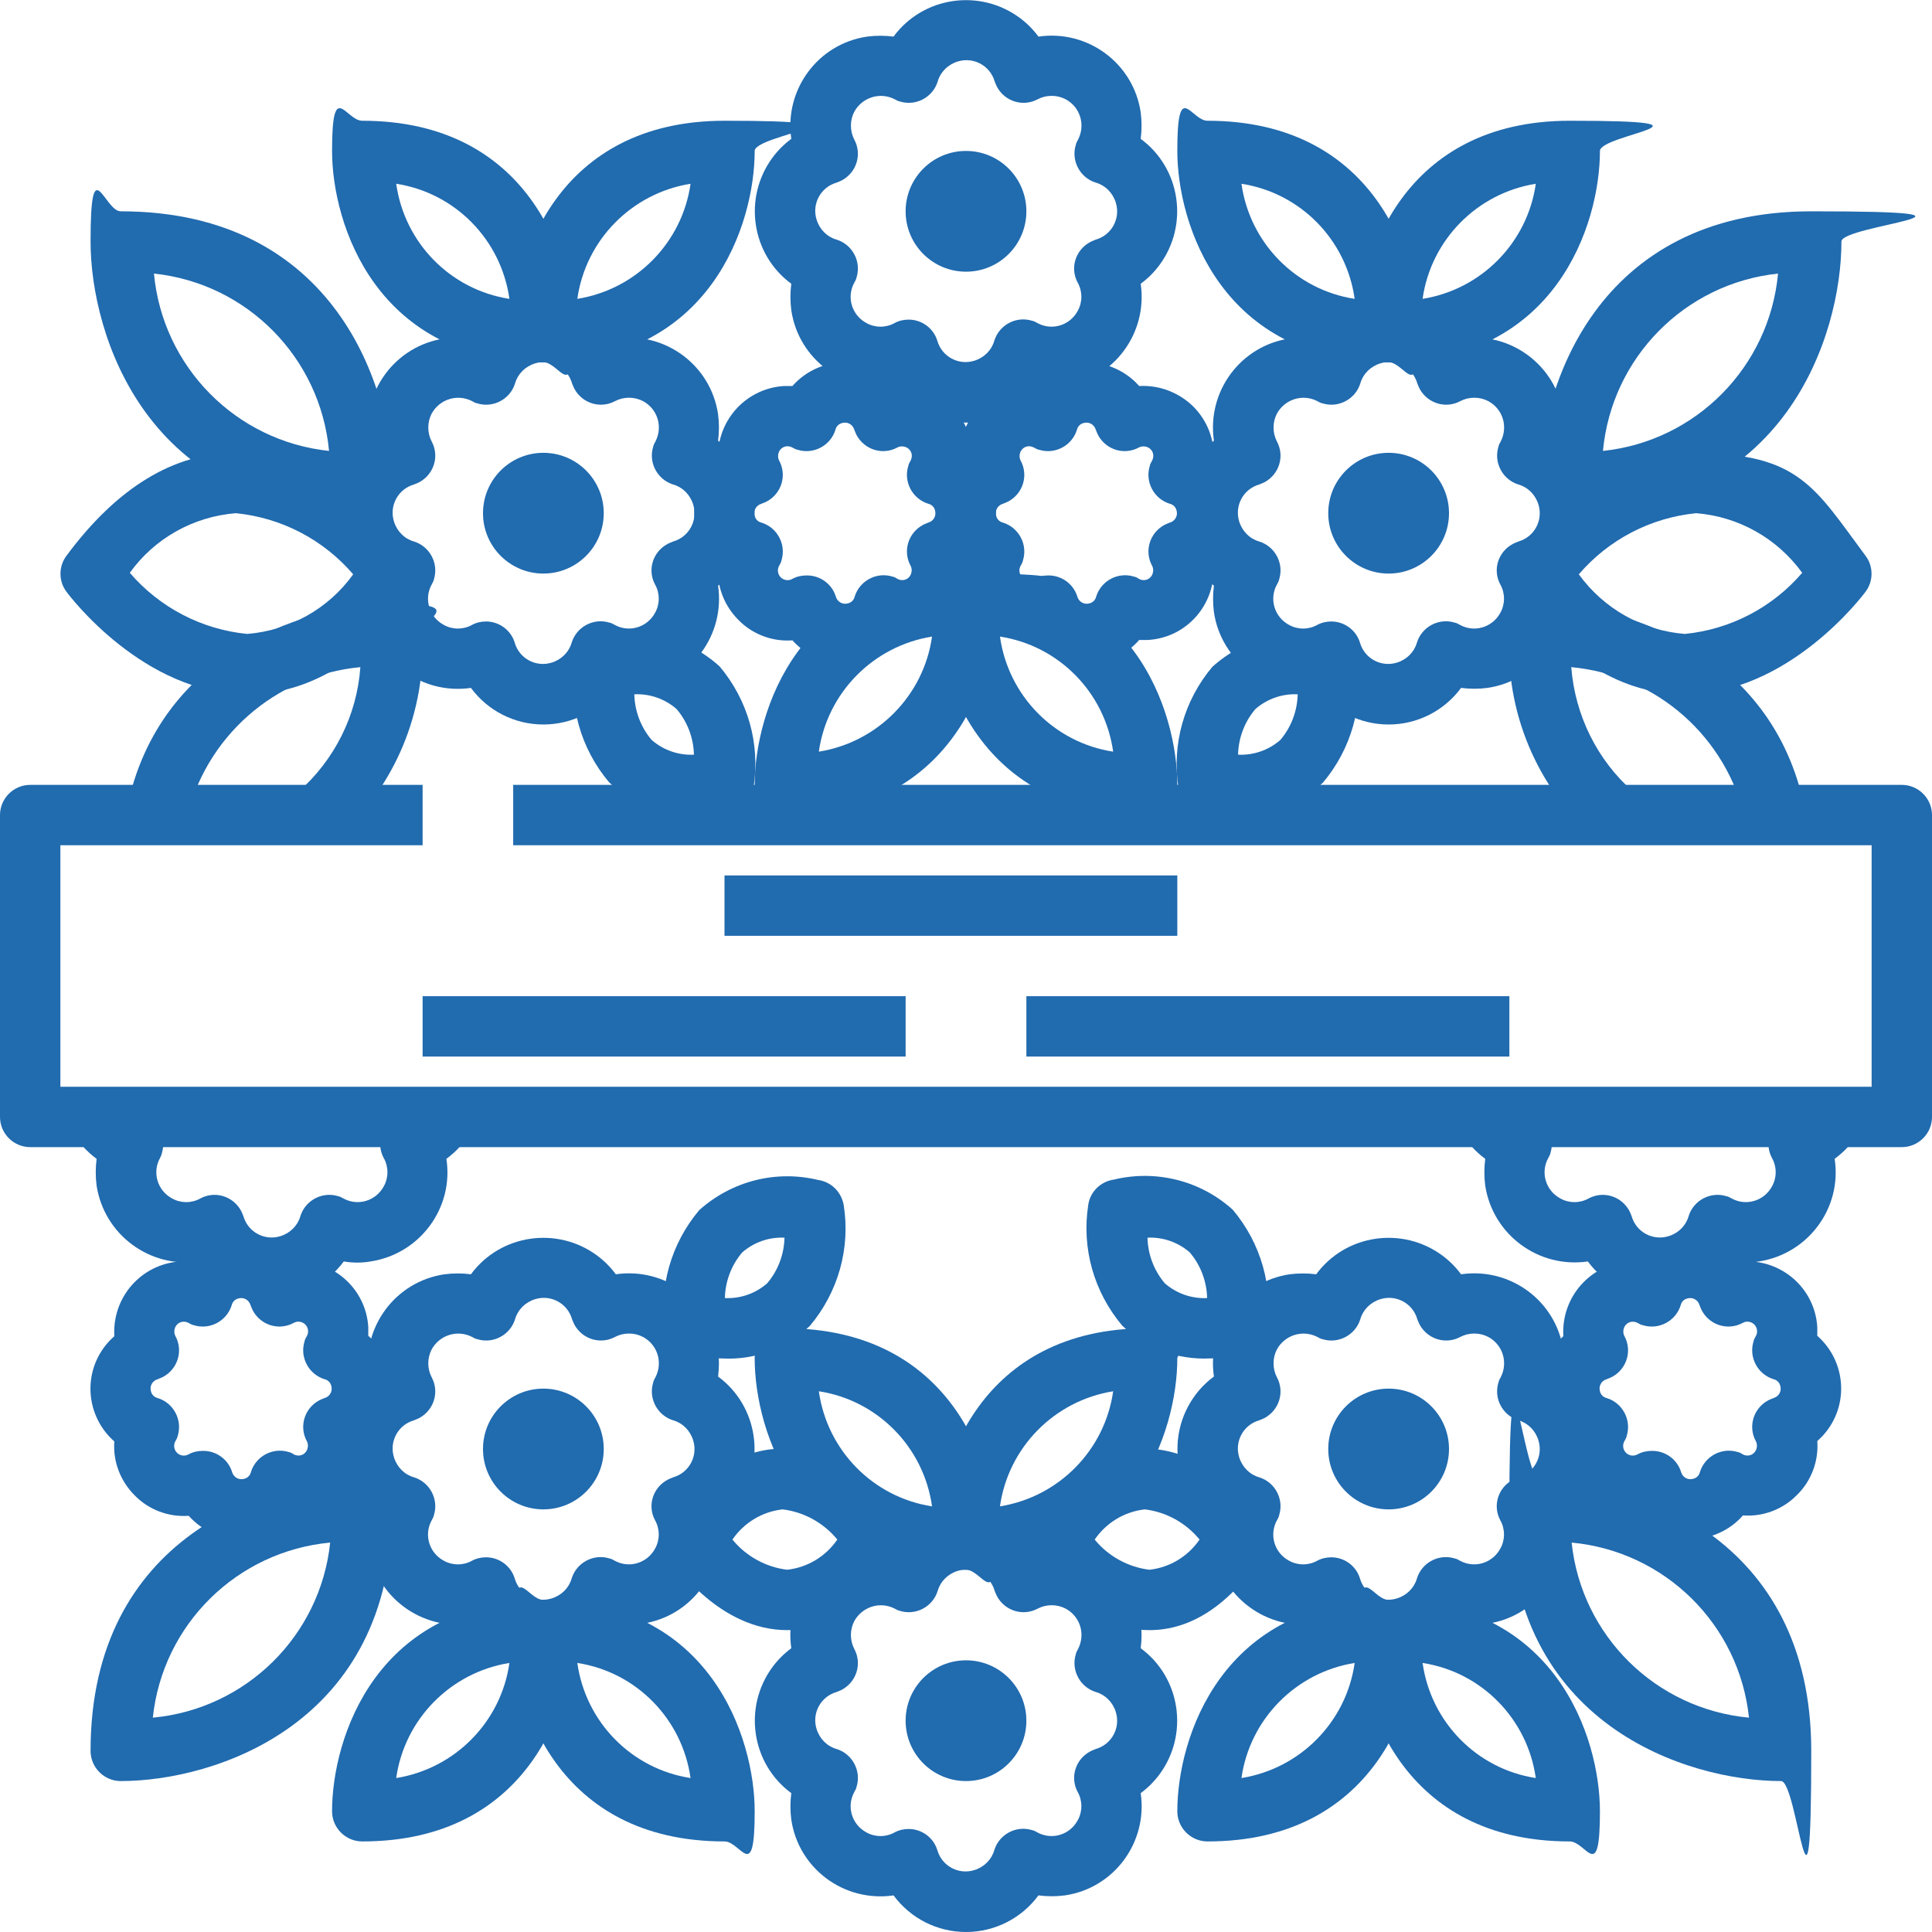
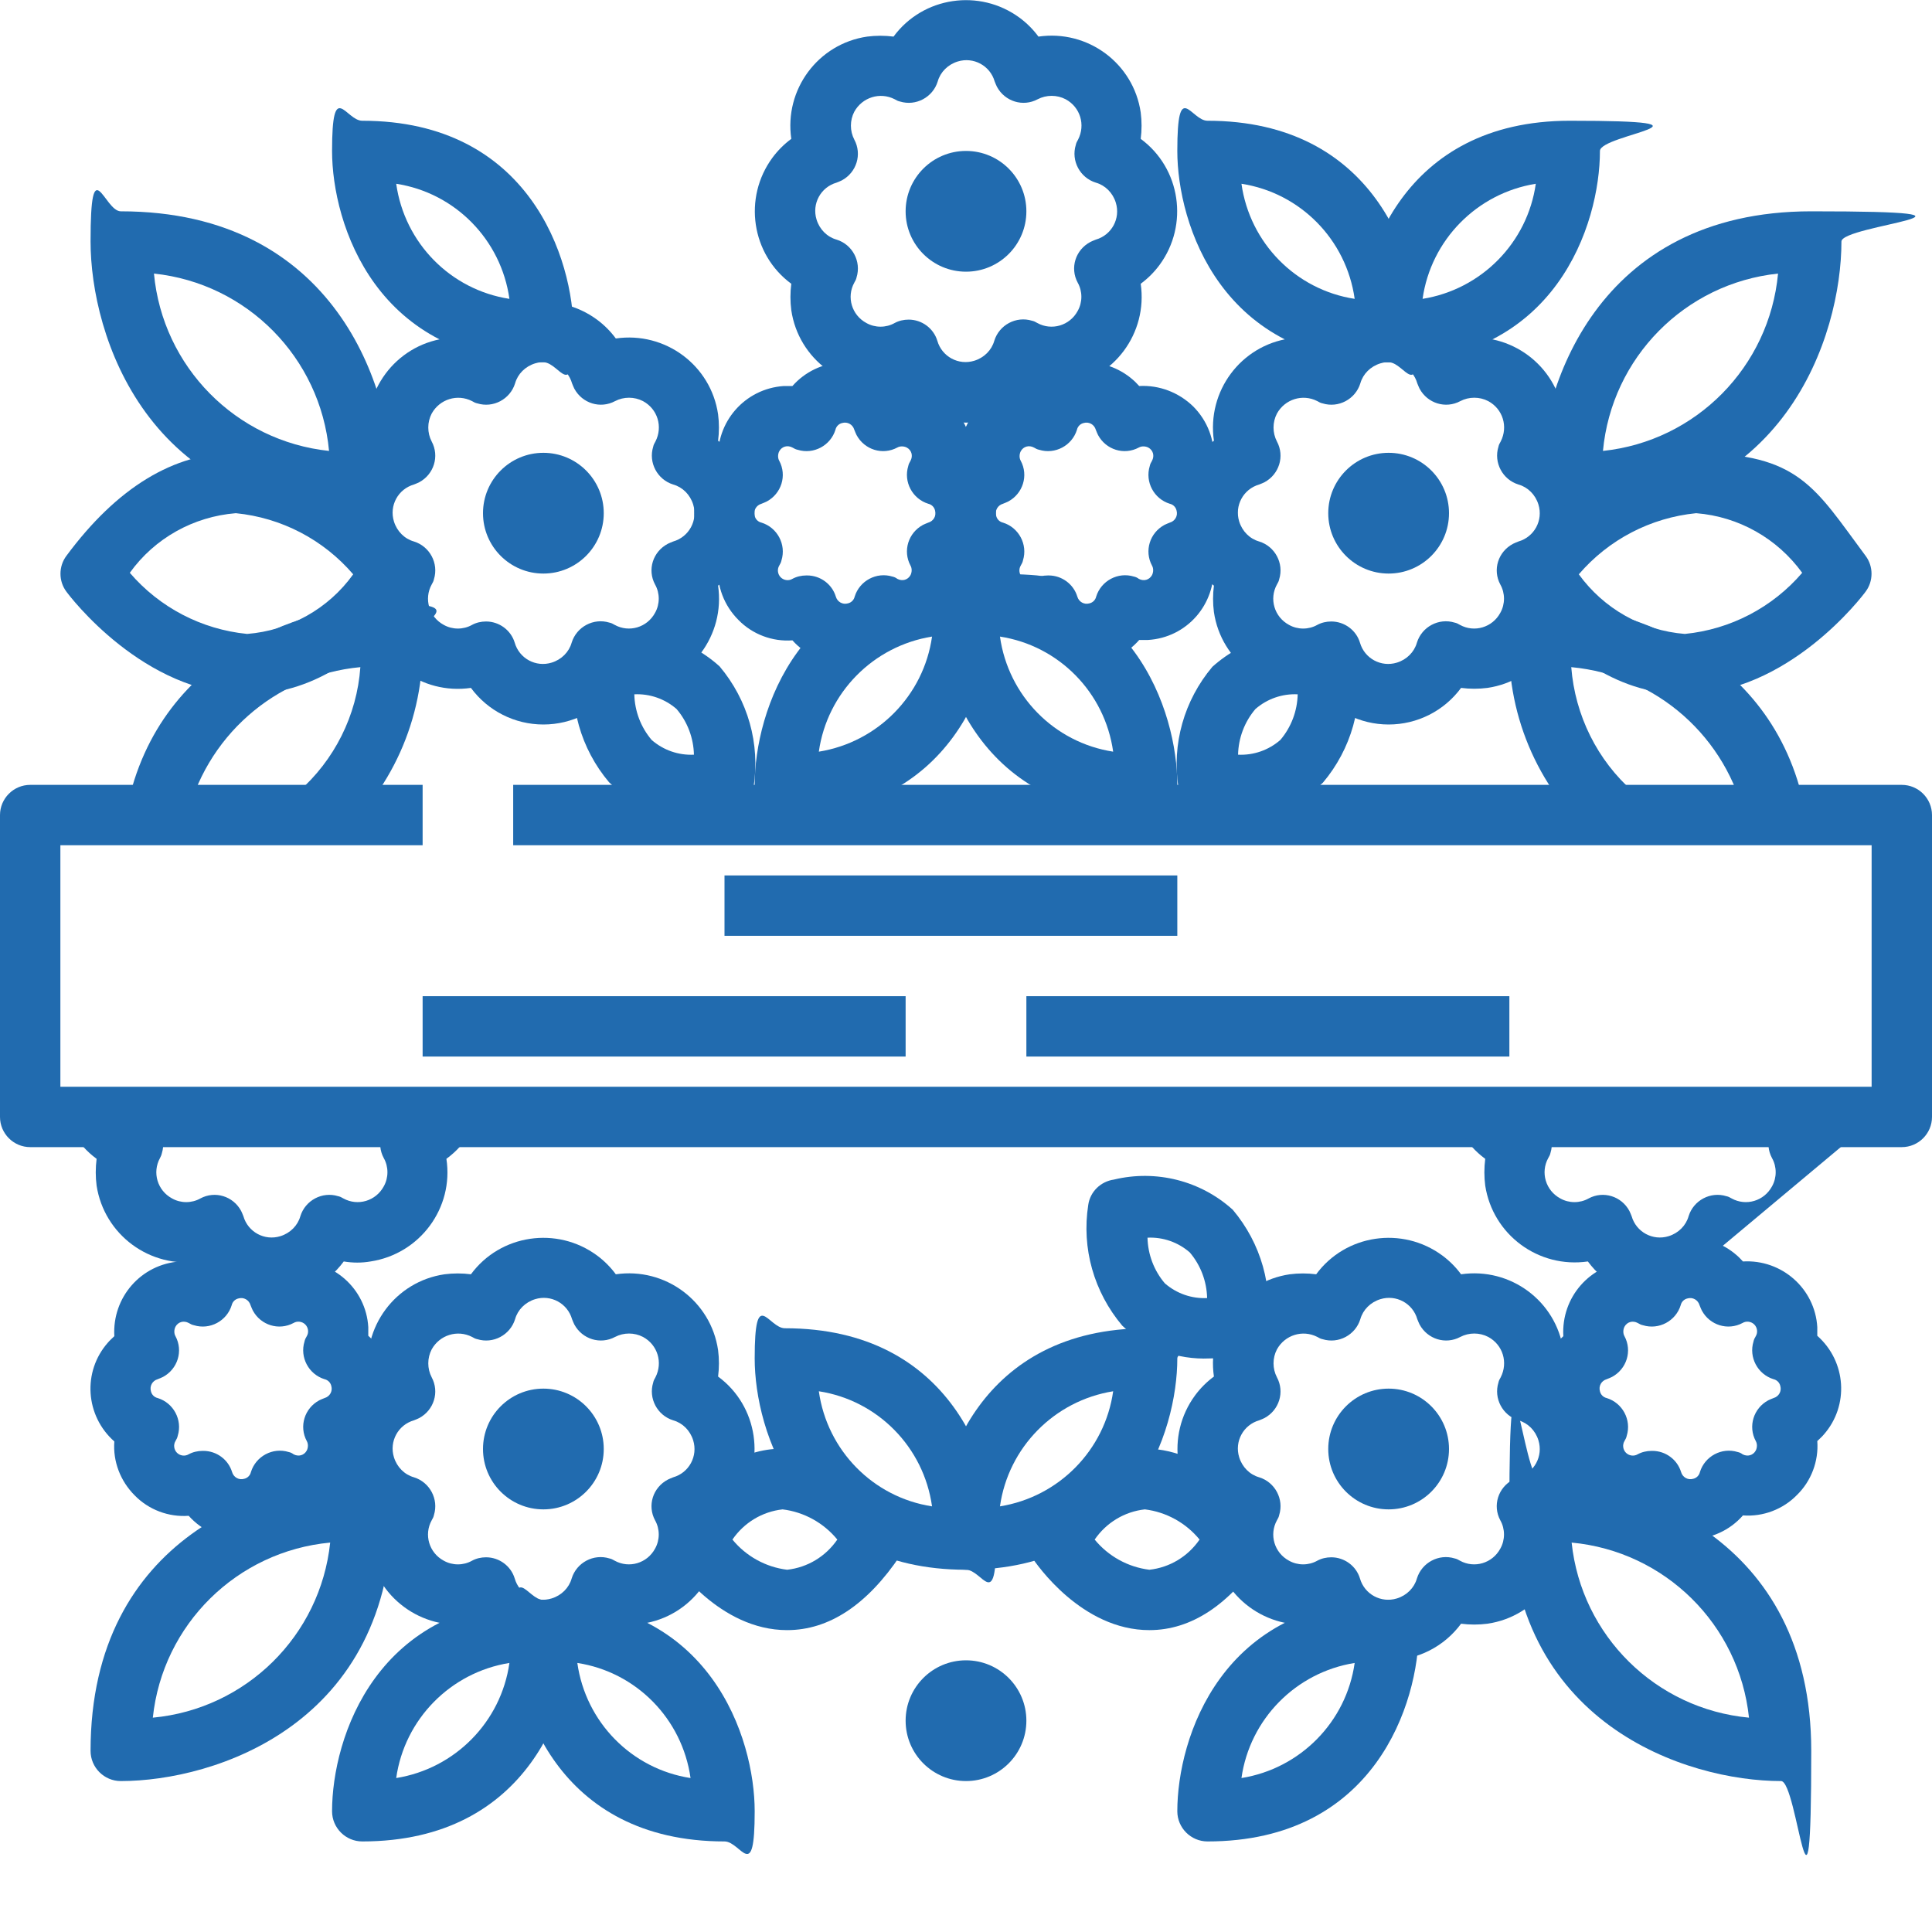
<svg xmlns="http://www.w3.org/2000/svg" id="Camada_1" data-name="Camada 1" version="1.1" viewBox="0 0 512 512">
  <defs>
    <style>
      .cls-1 {
        fill: #216baf;
        stroke-width: 0px;
      }
    </style>
  </defs>
  <g id="_19-Bouquet" data-name=" 19-Bouquet">
    <path class="cls-1" d="M504,304H8c-4.4,0-8-3.6-8-8v-80c0-4.4,3.6-8,8-8h104v16H16v64h480v-64H136v-16h368c4.4,0,8,3.6,8,8v80c0,4.4-3.6,8-8,8Z" />
    <path class="cls-1" d="M144,192c-7.6,0-14.7-3.6-19.2-9.7-13.1,1.9-25.2-7.1-27.1-20.1-.3-2.3-.3-4.7,0-7-10.6-7.8-12.8-22.8-5-33.4,1.4-1.9,3.1-3.6,5-5-1.9-13.1,7.1-25.2,20.1-27.1,2.3-.3,4.7-.3,7,0,7.8-10.6,22.8-12.8,33.4-5,1.9,1.4,3.6,3.1,5,5,13.1-1.9,25.2,7.1,27.1,20.1.3,2.3.3,4.7,0,7,10.6,7.8,12.8,22.8,5,33.4-1.4,1.9-3.1,3.6-5,5,1.9,13.1-7.1,25.2-20.1,27.1-2.3.3-4.7.3-7,0-4.5,6.1-11.6,9.7-19.2,9.7ZM128.8,164.7c3.5,0,6.6,2.3,7.6,5.6,1.2,4.2,5.6,6.6,9.8,5.3,2.6-.8,4.6-2.8,5.3-5.3,1.3-4.2,5.8-6.6,10-5.3.5.1.9.3,1.4.6,3.8,2.1,8.6.7,10.7-3.2,1.3-2.3,1.3-5.2,0-7.5-2.1-3.9-.6-8.7,3.4-10.8.4-.2.9-.4,1.4-.6,4.2-1.2,6.6-5.6,5.3-9.8-.8-2.6-2.8-4.6-5.3-5.3-4.2-1.3-6.6-5.8-5.3-10,.1-.5.3-.9.6-1.4,2-3.9.6-8.6-3.3-10.7-2.3-1.2-5.1-1.2-7.4,0-3.9,2.1-8.7.6-10.8-3.3-.2-.4-.4-.9-.6-1.4-1.2-4.2-5.6-6.6-9.8-5.3-2.6.8-4.6,2.8-5.3,5.3-1.3,4.2-5.8,6.6-10,5.3-.5-.1-.9-.3-1.4-.6-3.9-2-8.6-.5-10.7,3.3-1.2,2.3-1.2,5.1,0,7.4,2.1,3.9.6,8.7-3.3,10.8-.4.2-.9.4-1.4.6-4.2,1.2-6.6,5.6-5.3,9.8.8,2.6,2.8,4.6,5.3,5.3,4.2,1.3,6.6,5.8,5.3,10-.1.5-.3.9-.6,1.4-2.1,3.8-.7,8.6,3.2,10.7,2.3,1.3,5.2,1.3,7.5,0,1.1-.6,2.4-.9,3.7-.9Z" />
    <circle class="cls-1" cx="144" cy="136" r="16" />
    <path class="cls-1" d="M368,192c-7.6,0-14.7-3.6-19.2-9.7-13.1,1.9-25.2-7.1-27.1-20.1-.3-2.3-.3-4.7,0-7-10.6-7.8-12.8-22.8-5-33.4,1.4-1.9,3.1-3.6,5-5-1.9-13.1,7.1-25.2,20.1-27.1,2.3-.3,4.7-.3,7,0,7.8-10.6,22.8-12.8,33.4-5,1.9,1.4,3.6,3.1,5,5,13.1-1.9,25.2,7.1,27.1,20.1.3,2.3.3,4.7,0,7,10.6,7.8,12.8,22.8,5,33.4-1.4,1.9-3.1,3.6-5,5,1.9,13.1-7.1,25.2-20.1,27.1-2.3.3-4.7.3-7,0-4.5,6.1-11.6,9.7-19.2,9.7ZM352.8,164.7c3.5,0,6.6,2.3,7.6,5.6,1.2,4.2,5.6,6.6,9.8,5.3,2.6-.8,4.6-2.8,5.3-5.3,1.3-4.2,5.8-6.6,10-5.3.5.1.9.3,1.4.6,3.8,2.1,8.6.7,10.7-3.2,1.3-2.3,1.3-5.2,0-7.5-2.1-3.9-.6-8.7,3.4-10.8.4-.2.9-.4,1.4-.6,4.2-1.2,6.6-5.6,5.3-9.8-.8-2.6-2.8-4.6-5.3-5.3-4.2-1.3-6.6-5.8-5.3-10,.1-.5.3-.9.6-1.4,2-3.9.6-8.6-3.3-10.7-2.3-1.2-5.1-1.2-7.4,0-3.9,2.1-8.7.6-10.8-3.3-.2-.4-.4-.9-.6-1.4-1.2-4.2-5.6-6.6-9.8-5.3-2.6.8-4.6,2.8-5.3,5.3-1.3,4.2-5.8,6.6-10,5.3-.5-.1-.9-.3-1.4-.6-3.9-2-8.6-.5-10.7,3.3-1.2,2.3-1.2,5.1,0,7.4,2.1,3.9.6,8.7-3.3,10.8-.4.2-.9.4-1.4.6-4.2,1.2-6.6,5.6-5.3,9.8.8,2.6,2.8,4.6,5.3,5.3,4.2,1.3,6.6,5.8,5.3,10-.1.5-.3.9-.6,1.4-2.1,3.8-.7,8.6,3.2,10.7,2.3,1.3,5.2,1.3,7.5,0,1.1-.6,2.4-.9,3.7-.9Z" />
    <circle class="cls-1" cx="368" cy="136" r="16" />
    <path class="cls-1" d="M144,440c-7.6,0-14.7-3.6-19.2-9.7-13.1,1.9-25.2-7.1-27.1-20.1-.3-2.3-.3-4.7,0-7-10.6-7.8-12.8-22.8-5-33.4,1.4-1.9,3.1-3.6,5-5-1.9-13.1,7.1-25.2,20.1-27.1,2.3-.3,4.7-.3,7,0,7.8-10.6,22.8-12.8,33.4-5,1.9,1.4,3.6,3.1,5,5,13.1-1.9,25.2,7.1,27.1,20.1.3,2.3.3,4.7,0,7,10.6,7.8,12.8,22.8,5,33.4-1.4,1.9-3.1,3.6-5,5,1.9,13.1-7.1,25.2-20.1,27.1-2.3.3-4.7.3-7,0-4.5,6.1-11.6,9.7-19.2,9.7ZM128.8,412.7c3.5,0,6.6,2.3,7.6,5.6,1.2,4.2,5.6,6.6,9.8,5.3,2.6-.8,4.6-2.8,5.3-5.3,1.3-4.2,5.8-6.6,10-5.3.5.1.9.3,1.4.6,3.8,2.1,8.6.7,10.7-3.2,1.3-2.3,1.3-5.2,0-7.5-2.1-3.9-.6-8.7,3.4-10.8.4-.2.9-.4,1.4-.6,4.2-1.2,6.6-5.6,5.3-9.8-.8-2.6-2.8-4.6-5.3-5.3-4.2-1.3-6.6-5.8-5.3-10,.1-.5.3-.9.6-1.4,2-3.9.6-8.6-3.3-10.7-2.3-1.2-5.1-1.2-7.4,0-3.9,2.1-8.7.6-10.8-3.3-.2-.4-.4-.9-.6-1.4-1.2-4.2-5.6-6.6-9.8-5.3-2.6.8-4.6,2.8-5.3,5.3-1.3,4.2-5.8,6.6-10,5.3-.5-.1-.9-.3-1.4-.6-3.9-2-8.6-.5-10.7,3.3-1.2,2.3-1.2,5.1,0,7.4,2.1,3.9.6,8.7-3.3,10.8-.4.2-.9.4-1.4.6-4.2,1.2-6.6,5.6-5.3,9.8.8,2.6,2.8,4.6,5.3,5.3,4.2,1.3,6.6,5.8,5.3,10-.1.5-.3.9-.6,1.4-2.1,3.8-.7,8.6,3.2,10.7,2.3,1.3,5.2,1.3,7.5,0,1.1-.6,2.4-.9,3.7-.9Z" />
    <circle class="cls-1" cx="144" cy="384" r="16" />
    <path class="cls-1" d="M368,440c-7.6,0-14.7-3.6-19.2-9.7-13.1,1.9-25.2-7.1-27.1-20.1-.3-2.3-.3-4.7,0-7-10.6-7.8-12.8-22.8-5-33.4,1.4-1.9,3.1-3.6,5-5-1.9-13.1,7.1-25.2,20.1-27.1,2.3-.3,4.7-.3,7,0,7.8-10.6,22.8-12.8,33.4-5,1.9,1.4,3.6,3.1,5,5,13.1-1.9,25.2,7.1,27.1,20.1.3,2.3.3,4.7,0,7,10.6,7.8,12.8,22.8,5,33.4-1.4,1.9-3.1,3.6-5,5,1.9,13.1-7.1,25.2-20.1,27.1-2.3.3-4.7.3-7,0-4.5,6.1-11.6,9.7-19.2,9.7ZM352.8,412.7c3.5,0,6.6,2.3,7.6,5.6,1.2,4.2,5.6,6.6,9.8,5.3,2.6-.8,4.6-2.8,5.3-5.3,1.3-4.2,5.8-6.6,10-5.3.5.1.9.3,1.4.6,3.8,2.1,8.6.7,10.7-3.2,1.3-2.3,1.3-5.2,0-7.5-2.1-3.9-.6-8.7,3.4-10.8.4-.2.9-.4,1.4-.6,4.2-1.2,6.6-5.6,5.3-9.8-.8-2.6-2.8-4.6-5.3-5.3-4.2-1.3-6.6-5.8-5.3-10,.1-.5.3-.9.6-1.4,2-3.9.6-8.6-3.3-10.7-2.3-1.2-5.1-1.2-7.4,0-3.9,2.1-8.7.6-10.8-3.3-.2-.4-.4-.9-.6-1.4-1.2-4.2-5.6-6.6-9.8-5.3-2.6.8-4.6,2.8-5.3,5.3-1.3,4.2-5.8,6.6-10,5.3-.5-.1-.9-.3-1.4-.6-3.9-2-8.6-.5-10.7,3.3-1.2,2.3-1.2,5.1,0,7.4,2.1,3.9.6,8.7-3.3,10.8-.4.2-.9.4-1.4.6-4.2,1.2-6.6,5.6-5.3,9.8.8,2.6,2.8,4.6,5.3,5.3,4.2,1.3,6.6,5.8,5.3,10-.1.5-.3.9-.6,1.4-2.1,3.8-.7,8.6,3.2,10.7,2.3,1.3,5.2,1.3,7.5,0,1.1-.6,2.4-.9,3.7-.9Z" />
    <circle class="cls-1" cx="368" cy="384" r="16" />
    <path class="cls-1" d="M448,408c-5.3,0-10.4-2.3-14-6.3-5.3.4-10.6-1.6-14.3-5.4-3.8-3.8-5.8-9-5.4-14.3-7.7-6.8-8.5-18.5-1.7-26.2.5-.6,1.1-1.1,1.7-1.7-.6-10.3,7.1-19.1,17.4-19.8.8,0,1.6,0,2.3,0,6.8-7.7,18.6-8.4,26.3-1.6.6.5,1.1,1.1,1.6,1.6,10.3-.6,19.1,7.2,19.7,17.4,0,.8,0,1.6,0,2.3,7.7,6.8,8.5,18.5,1.7,26.2-.5.6-1.1,1.1-1.7,1.7.4,5.3-1.6,10.6-5.4,14.3-3.7,3.8-9,5.8-14.3,5.4-3.5,4-8.6,6.3-14,6.3ZM437.9,384.5c3.5,0,6.6,2.3,7.6,5.6.4,1.4,1.8,2.2,3.2,1.8.9-.2,1.6-.9,1.8-1.8,1.3-4.2,5.8-6.6,10-5.3.5.1.9.3,1.3.6,1.3.7,2.8.3,3.5-1,.4-.8.4-1.8,0-2.5-2.1-3.9-.6-8.7,3.3-10.8.4-.2.9-.4,1.4-.6,1.4-.4,2.2-1.8,1.8-3.2-.2-.9-.9-1.6-1.8-1.8-4.2-1.3-6.6-5.8-5.3-10,.1-.5.3-.9.6-1.4.6-1,.4-2.3-.4-3.1-.8-.8-2.1-1-3.1-.4-3.9,2.1-8.7.6-10.8-3.3-.2-.4-.4-.9-.6-1.4-.4-1.4-1.8-2.2-3.2-1.8-.9.2-1.6.9-1.8,1.8-1.3,4.2-5.8,6.6-10,5.3-.5-.1-.9-.3-1.4-.6-1.3-.7-2.8-.3-3.5,1-.4.8-.4,1.8,0,2.5,2.1,3.9.6,8.7-3.3,10.8-.4.2-.9.4-1.4.6-1.4.4-2.2,1.8-1.8,3.2.2.9.9,1.6,1.8,1.8,4.2,1.3,6.6,5.8,5.3,10-.1.5-.3.9-.6,1.4-.6,1-.4,2.3.4,3.1.8.8,2.1,1,3.1.4,1.1-.6,2.4-.9,3.7-.9Z" />
    <path class="cls-1" d="M224,176c-5.3,0-10.4-2.3-14-6.3-5.3.4-10.6-1.6-14.3-5.4-3.8-3.8-5.8-9-5.4-14.3-7.7-6.8-8.5-18.5-1.7-26.2.5-.6,1.1-1.1,1.7-1.7-.6-10.3,7.1-19.1,17.4-19.8.8,0,1.6,0,2.3,0,6.8-7.7,18.6-8.4,26.3-1.6.6.5,1.1,1.1,1.6,1.6,10.3-.6,19.1,7.2,19.7,17.4,0,.8,0,1.6,0,2.3,7.7,6.8,8.5,18.5,1.7,26.2-.5.6-1.1,1.1-1.7,1.7.6,10.3-7.1,19.1-17.4,19.7-.8,0-1.6,0-2.3,0-3.5,4-8.6,6.3-14,6.3ZM213.9,152.5c3.5,0,6.6,2.3,7.6,5.6.4,1.4,1.8,2.2,3.2,1.8.9-.2,1.6-.9,1.8-1.8,1.3-4.2,5.8-6.6,10-5.3.5.1.9.3,1.3.6,1.3.7,2.8.3,3.5-1,.4-.8.4-1.8,0-2.5-2.1-3.9-.6-8.7,3.3-10.8.4-.2.9-.4,1.4-.6,1.4-.4,2.2-1.8,1.8-3.2-.2-.9-.9-1.6-1.8-1.8-4.2-1.3-6.6-5.8-5.3-10,.1-.5.3-.9.6-1.4.7-1.3.3-2.8-1-3.5-.8-.4-1.8-.4-2.5,0-3.9,2.1-8.7.6-10.8-3.3-.2-.4-.4-.9-.6-1.4-.4-1.4-1.8-2.2-3.2-1.8-.9.2-1.6.9-1.8,1.8-1.3,4.2-5.8,6.6-10,5.3-.5-.1-.9-.3-1.4-.6-1.3-.7-2.8-.3-3.5,1-.4.8-.4,1.8,0,2.5,2.1,3.9.6,8.7-3.3,10.8-.4.2-.9.4-1.4.6-1.4.4-2.2,1.8-1.8,3.2.2.9.9,1.6,1.8,1.8,4.2,1.3,6.6,5.8,5.3,10-.1.5-.3.9-.6,1.4-.6,1-.4,2.3.4,3.1.8.8,2.1,1,3.1.4,1.1-.6,2.4-.9,3.7-.9Z" />
    <path class="cls-1" d="M288,176c-5.3,0-10.4-2.3-14-6.3-5.3.4-10.6-1.6-14.3-5.4-3.8-3.8-5.8-9-5.4-14.3-7.7-6.8-8.5-18.5-1.7-26.2.5-.6,1.1-1.1,1.7-1.7-.6-10.3,7.1-19.1,17.4-19.8.8,0,1.6,0,2.3,0,6.8-7.7,18.6-8.4,26.3-1.6.6.5,1.1,1.1,1.6,1.6,5.3-.3,10.5,1.7,14.3,5.4,3.8,3.8,5.8,9,5.4,14.3,7.7,6.8,8.5,18.5,1.7,26.2-.5.6-1.1,1.1-1.7,1.7.6,10.3-7.1,19.1-17.4,19.7-.8,0-1.6,0-2.3,0-3.5,4-8.6,6.3-14,6.3ZM277.9,152.5c3.5,0,6.6,2.3,7.6,5.6.4,1.4,1.8,2.2,3.2,1.8.9-.2,1.6-.9,1.8-1.8,1.3-4.2,5.8-6.6,10-5.3.5.1.9.3,1.3.6,1.3.7,2.8.3,3.5-1,.4-.8.4-1.8,0-2.5-2.1-3.9-.6-8.7,3.3-10.8.4-.2.9-.4,1.4-.6,1.4-.4,2.2-1.8,1.8-3.2-.2-.9-.9-1.6-1.8-1.8-4.2-1.3-6.6-5.8-5.3-10,.1-.5.3-.9.6-1.4.7-1.3.3-2.8-1-3.5-.8-.4-1.8-.4-2.5,0-3.9,2.1-8.7.6-10.8-3.3-.2-.4-.4-.9-.6-1.4-.4-1.4-1.8-2.2-3.2-1.8-.9.2-1.6.9-1.8,1.8-1.3,4.2-5.8,6.6-10,5.3-.5-.1-.9-.3-1.4-.6-1.3-.7-2.8-.3-3.5,1-.4.8-.4,1.8,0,2.5,2.1,3.9.6,8.7-3.3,10.8-.4.2-.9.4-1.4.6-1.4.4-2.2,1.8-1.8,3.2.2.9.9,1.6,1.8,1.8,4.2,1.3,6.6,5.8,5.3,10-.1.5-.3.9-.6,1.4-.6,1-.4,2.3.4,3.1.8.8,2.1,1,3.1.4,1.1-.6,2.4-.9,3.7-.9Z" />
    <path class="cls-1" d="M64,408c-5.3,0-10.4-2.3-14-6.3-5.3.4-10.6-1.6-14.3-5.4-3.8-3.8-5.8-9-5.4-14.3-7.7-6.8-8.5-18.5-1.7-26.2.5-.6,1.1-1.1,1.7-1.7-.6-10.3,7.1-19.1,17.4-19.8.8,0,1.6,0,2.3,0,6.8-7.7,18.6-8.4,26.3-1.6.6.5,1.1,1.1,1.6,1.6,10.3-.6,19.1,7.2,19.7,17.4,0,.8,0,1.6,0,2.3,7.7,6.8,8.5,18.5,1.7,26.2-.5.6-1.1,1.1-1.7,1.7.4,5.3-1.6,10.6-5.4,14.3-3.7,3.8-9,5.8-14.3,5.4-3.5,4-8.6,6.3-14,6.3ZM53.9,384.5c3.5,0,6.6,2.3,7.6,5.6.4,1.4,1.8,2.2,3.2,1.8.9-.2,1.6-.9,1.8-1.8,1.3-4.2,5.8-6.6,10-5.3.5.1.9.3,1.3.6,1.3.7,2.8.3,3.5-1,.4-.8.4-1.8,0-2.5-2.1-3.9-.6-8.7,3.3-10.8.4-.2.9-.4,1.4-.6,1.4-.4,2.2-1.8,1.8-3.2-.2-.9-.9-1.6-1.8-1.8-4.2-1.3-6.6-5.8-5.3-10,.1-.5.3-.9.6-1.4.6-1,.4-2.3-.4-3.1-.8-.8-2.1-1-3.1-.4-3.9,2.1-8.7.6-10.8-3.3-.2-.4-.4-.9-.6-1.4-.4-1.4-1.8-2.2-3.2-1.8-.9.2-1.6.9-1.8,1.8-1.3,4.2-5.8,6.6-10,5.3-.5-.1-.9-.3-1.4-.6-1.3-.7-2.8-.3-3.5,1-.4.8-.4,1.8,0,2.5,2.1,3.9.6,8.7-3.3,10.8-.4.2-.9.4-1.4.6-1.4.4-2.2,1.8-1.8,3.2.2.9.9,1.6,1.8,1.8,4.2,1.3,6.6,5.8,5.3,10-.1.5-.3.9-.6,1.4-.6,1-.4,2.3.4,3.1.8.8,2.1,1,3.1.4,1.1-.6,2.4-.9,3.7-.9Z" />
-     <path class="cls-1" d="M440,344c-7.6,0-14.7-3.6-19.2-9.7-13.1,1.9-25.2-7.1-27.2-20.1-.3-2.3-.3-4.7,0-7.1-2.6-1.9-4.7-4.3-6.4-7l13.8-8.2c1,1.7,2.7,3,4.6,3.6,4.2,1.3,6.6,5.8,5.3,10-.1.5-.3.9-.6,1.4-2.1,3.8-.7,8.6,3.2,10.7,2.3,1.3,5.2,1.3,7.5,0,3.9-2.1,8.7-.6,10.8,3.3.2.4.4.9.6,1.4,1.2,4.2,5.6,6.6,9.8,5.3,2.6-.8,4.6-2.8,5.3-5.3,1.3-4.2,5.8-6.6,10-5.3.5.1.9.3,1.4.6,3.8,2.1,8.6.7,10.7-3.2,1.3-2.3,1.3-5.2,0-7.5-2.1-3.9-.6-8.7,3.3-10.8.4-.2.9-.4,1.3-.6,1.9-.6,3.6-1.9,4.6-3.6l13.8,8.1c-1.6,2.8-3.8,5.2-6.4,7.1,2,13-7,25.2-20.1,27.2-2.3.4-4.7.4-7.1,0-4.5,6.1-11.6,9.7-19.2,9.7Z" />
+     <path class="cls-1" d="M440,344c-7.6,0-14.7-3.6-19.2-9.7-13.1,1.9-25.2-7.1-27.2-20.1-.3-2.3-.3-4.7,0-7.1-2.6-1.9-4.7-4.3-6.4-7l13.8-8.2c1,1.7,2.7,3,4.6,3.6,4.2,1.3,6.6,5.8,5.3,10-.1.5-.3.9-.6,1.4-2.1,3.8-.7,8.6,3.2,10.7,2.3,1.3,5.2,1.3,7.5,0,3.9-2.1,8.7-.6,10.8,3.3.2.4.4.9.6,1.4,1.2,4.2,5.6,6.6,9.8,5.3,2.6-.8,4.6-2.8,5.3-5.3,1.3-4.2,5.8-6.6,10-5.3.5.1.9.3,1.4.6,3.8,2.1,8.6.7,10.7-3.2,1.3-2.3,1.3-5.2,0-7.5-2.1-3.9-.6-8.7,3.3-10.8.4-.2.9-.4,1.3-.6,1.9-.6,3.6-1.9,4.6-3.6l13.8,8.1Z" />
    <path class="cls-1" d="M72,344c-7.6,0-14.7-3.6-19.2-9.7-13.1,1.9-25.2-7.1-27.2-20.1-.3-2.3-.3-4.7,0-7.1-2.6-1.9-4.7-4.3-6.4-7l13.8-8.1c1,1.7,2.7,3,4.6,3.6,4.2,1.3,6.6,5.8,5.3,10-.1.5-.3.9-.5,1.3-2.1,3.8-.7,8.6,3.2,10.7,2.3,1.3,5.2,1.3,7.5,0,3.9-2.1,8.7-.6,10.8,3.3.2.4.4.9.6,1.4,1.2,4.2,5.6,6.6,9.8,5.3,2.6-.8,4.6-2.8,5.3-5.3,1.3-4.2,5.8-6.6,10-5.3.5.1.9.3,1.4.6,3.8,2.1,8.6.7,10.7-3.2,1.3-2.3,1.3-5.2,0-7.5-2.1-3.9-.6-8.7,3.3-10.8.4-.2.9-.4,1.3-.6,1.9-.6,3.6-1.9,4.6-3.6l13.8,8.1c-1.6,2.8-3.8,5.2-6.4,7.1,2,13-7,25.2-20.1,27.2-2.3.4-4.7.4-7.1,0-4.5,6.1-11.6,9.7-19.2,9.6Z" />
-     <path class="cls-1" d="M256,512c-7.6,0-14.7-3.6-19.2-9.7-13.1,1.9-25.2-7.1-27.1-20.1-.3-2.3-.3-4.7,0-7-10.6-7.8-12.8-22.8-5-33.4,1.4-1.9,3.1-3.6,5-5-1.9-13.1,7.1-25.2,20.1-27.1,2.3-.3,4.7-.3,7,0,7.8-10.6,22.8-12.8,33.4-5,1.9,1.4,3.6,3.1,5,5,13.1-1.9,25.2,7.1,27.1,20.1.3,2.3.3,4.7,0,7,10.6,7.8,12.8,22.8,5,33.4-1.4,1.9-3.1,3.6-5,5,1.9,13.1-7.1,25.2-20.1,27.1-2.3.3-4.7.3-7,0-4.5,6.1-11.6,9.7-19.2,9.7ZM240.8,484.7c3.5,0,6.6,2.3,7.6,5.6,1.2,4.2,5.6,6.6,9.8,5.3,2.6-.8,4.6-2.8,5.3-5.3,1.3-4.2,5.8-6.6,10-5.3.5.1.9.3,1.4.6,3.8,2.1,8.6.7,10.7-3.2,1.3-2.3,1.3-5.2,0-7.5-2.1-3.9-.6-8.7,3.4-10.8.4-.2.9-.4,1.4-.6,4.2-1.2,6.6-5.6,5.3-9.8-.8-2.6-2.8-4.6-5.3-5.3-4.2-1.3-6.6-5.8-5.3-10,.1-.5.3-.9.6-1.4,2-3.9.6-8.6-3.3-10.7-2.3-1.2-5.1-1.2-7.4,0-3.9,2.1-8.7.6-10.8-3.3-.2-.4-.4-.9-.6-1.4-1.2-4.2-5.6-6.6-9.8-5.3-2.6.8-4.6,2.8-5.3,5.3-1.3,4.2-5.8,6.6-10,5.3-.5-.1-.9-.3-1.4-.6-3.9-2-8.6-.5-10.7,3.3-1.2,2.3-1.2,5.1,0,7.4,2.1,3.9.6,8.7-3.3,10.8-.4.2-.9.4-1.4.6-4.2,1.2-6.6,5.6-5.3,9.8.8,2.6,2.8,4.6,5.3,5.3,4.2,1.3,6.6,5.8,5.3,10-.1.5-.3.9-.6,1.4-2.1,3.8-.7,8.6,3.2,10.7,2.3,1.3,5.2,1.3,7.5,0,1.1-.6,2.4-.9,3.7-.9Z" />
    <circle class="cls-1" cx="256" cy="456" r="16" />
    <path class="cls-1" d="M256,112c-7.6,0-14.7-3.6-19.2-9.7-13.1,1.9-25.2-7.1-27.1-20.1-.3-2.3-.3-4.7,0-7-10.6-7.8-12.8-22.8-5-33.4,1.4-1.9,3.1-3.6,5-5-1.9-13.1,7.1-25.2,20.1-27.1,2.3-.3,4.7-.3,7,0,7.8-10.6,22.8-12.8,33.4-5,1.9,1.4,3.6,3.1,5,5,13.1-1.9,25.2,7.1,27.1,20.1.3,2.3.3,4.7,0,7,10.6,7.8,12.8,22.8,5,33.4-1.4,1.9-3.1,3.6-5,5,1.9,13.1-7.1,25.2-20.1,27.1-2.3.3-4.7.3-7,0-4.5,6.1-11.6,9.7-19.2,9.7ZM240.8,84.7c3.5,0,6.6,2.3,7.6,5.6,1.2,4.2,5.6,6.6,9.8,5.3,2.6-.8,4.6-2.8,5.3-5.3,1.3-4.2,5.8-6.6,10-5.3.5.1.9.3,1.4.6,3.8,2.1,8.6.7,10.7-3.2,1.3-2.3,1.3-5.2,0-7.5-2.1-3.9-.6-8.7,3.4-10.8.4-.2.9-.4,1.4-.6,4.2-1.2,6.6-5.6,5.3-9.8-.8-2.6-2.8-4.6-5.3-5.3-4.2-1.3-6.6-5.8-5.3-10,.1-.5.3-.9.6-1.4,2-3.9.6-8.6-3.3-10.7-2.3-1.2-5.1-1.2-7.4,0-3.9,2.1-8.7.6-10.8-3.3-.2-.4-.4-.9-.6-1.4-1.2-4.2-5.6-6.6-9.8-5.3-2.6.8-4.6,2.8-5.3,5.3-1.3,4.2-5.8,6.6-10,5.3-.5-.1-.9-.3-1.4-.6-3.9-2-8.6-.5-10.7,3.3-1.2,2.3-1.2,5.1,0,7.4,2.1,3.9.6,8.7-3.3,10.8-.4.2-.9.4-1.4.6-4.2,1.2-6.6,5.6-5.3,9.8.8,2.6,2.8,4.6,5.3,5.3,4.2,1.3,6.6,5.8,5.3,10-.1.5-.3.9-.6,1.4-2.1,3.8-.7,8.6,3.2,10.7,2.3,1.3,5.2,1.3,7.5,0,1.1-.6,2.4-.9,3.7-.9Z" />
    <circle class="cls-1" cx="256" cy="56" r="16" />
    <path class="cls-1" d="M472,472c-24.9,0-72-15-72-72s3.6-8,8-8c24.9,0,72,15,72,72s-3.6,8-8,8ZM416.5,408.8c2.6,24.7,22.3,44.1,47,46.4-2.6-24.7-22.3-44.1-47-46.4Z" />
    <path class="cls-1" d="M32,472c-4.4,0-8-3.6-8-8,0-57,47.1-72,72-72s8,3.6,8,8c0,57-47.1,72-72,72ZM87.5,408.8c-24.7,2.3-44.4,21.7-47,46.4,24.7-2.3,44.4-21.7,47-46.4Z" />
    <path class="cls-1" d="M416,136c-4.4,0-8-3.6-8-8,0-24.9,15-72,72-72s8,3.6,8,8c0,24.9-15,72-72,72ZM471.2,72.5c-24.7,2.6-44.1,22.3-46.4,47,24.7-2.6,44.1-22.3,46.4-47Z" />
    <path class="cls-1" d="M422.6,222.1c-15.4-13.6-23.7-33.6-22.6-54.1,0-4.4,3.6-8,8-8,20.5,0,61.7,11.4,70.3,54.4l-15.7,3.2c-4.9-22.2-23.5-38.7-46.2-40.8,1,12.8,6.9,24.7,16.5,33.1l-10.4,12.2Z" />
    <path class="cls-1" d="M446.5,184c-16.4,0-31.6-9.2-45-27.2-2.1-2.8-2.1-6.7,0-9.5.8-1.1,20.5-27.2,47.9-27.2s31.6,9.2,45,27.2c2.1,2.8,2.1,6.7,0,9.5-.8,1.1-20.5,27.2-47.9,27.2ZM418.4,152.2c6.6,9.1,16.8,14.9,28.1,15.8h0c12.1-1.2,23.2-7,31.1-16.2-6.6-9.1-16.8-14.9-28.1-15.8h0c-12.1,1.2-23.2,7-31.1,16.2Z" />
    <path class="cls-1" d="M96,136c-57,0-72-47.1-72-72s3.6-8,8-8c57,0,72,47.1,72,72s-3.6,8-8,8ZM40.8,72.5c2.3,24.7,21.7,44.4,46.4,47-2.3-24.7-21.7-44.4-46.4-47Z" />
    <path class="cls-1" d="M89.4,222.1l-10.4-12.2c9.6-8.4,15.6-20.3,16.5-33.1-22.6,2.1-41.3,18.6-46.2,40.8l-15.7-3.2c8.7-43,49.8-54.4,70.3-54.4s8,3.6,8,8c1.1,20.5-7.2,40.5-22.6,54.1Z" />
    <path class="cls-1" d="M65.5,184c-27.4,0-47.1-26.1-47.9-27.2-2.1-2.8-2.1-6.7,0-9.5,13.4-18.1,28.5-27.3,44.9-27.3,27.4,0,47.1,26.1,47.9,27.2,2.1,2.8,2.1,6.7,0,9.5-13.4,18.1-28.5,27.3-45,27.3ZM34.4,151.8c7.9,9.2,19,15,31.1,16.2h0c11.2-.9,21.5-6.6,28.1-15.8-7.9-9.2-19-15-31.1-16.2h0c-11.2.9-21.5,6.6-28.1,15.8Z" />
-     <path class="cls-1" d="M191.4,360c-2.8,0-5.6-.2-8.3-.6-3.5-.5-6.2-3.2-6.8-6.7-1.8-11.5,1.5-23.1,9-32,8.6-7.7,20.3-10.7,31.5-8,3.5.5,6.2,3.2,6.8,6.7,1.8,11.5-1.5,23.1-9,32-6.2,5.9-14.6,9.1-23.2,8.6ZM207.9,328c-4.1-.2-8.1,1.2-11.2,3.9-2.9,3.4-4.5,7.7-4.6,12.1,4.1.2,8.1-1.2,11.2-3.9,2.9-3.4,4.5-7.7,4.6-12.1h0Z" />
    <path class="cls-1" d="M320.6,360c-8.6.4-17-2.7-23.2-8.7-7.5-8.9-10.8-20.5-9-32,.5-3.5,3.3-6.2,6.8-6.7,11.2-2.7,23,.3,31.5,8,7.5,8.9,10.8,20.5,9,32-.5,3.5-3.3,6.2-6.8,6.7-2.7.4-5.5.7-8.3.7ZM304.1,328c.1,4.4,1.7,8.7,4.6,12.1,3.1,2.7,7.1,4.1,11.2,3.9-.1-4.4-1.7-8.7-4.6-12.1-3.1-2.7-7.1-4.1-11.2-3.9h0Z" />
    <path class="cls-1" d="M304.6,432h0c-17.9,0-29.9-17.4-31.2-19.4-1.8-2.7-1.8-6.2,0-8.9,8.8-13.1,18.9-19.8,30-19.8h0c17.9,0,29.9,17.4,31.2,19.4,1.8,2.7,1.8,6.2,0,8.9-8.8,13.1-18.9,19.8-30,19.8ZM290.1,408c3.6,4.4,8.8,7.3,14.5,8h0c5.4-.6,10.2-3.5,13.3-8-3.6-4.4-8.8-7.3-14.5-8h0c-5.4.6-10.2,3.5-13.3,8Z" />
    <path class="cls-1" d="M208.6,432h0c-17.9,0-29.9-17.4-31.2-19.4-1.8-2.7-1.8-6.2,0-8.9,8.8-13.1,18.9-19.8,30-19.8h0c17.9,0,29.9,17.4,31.2,19.4,1.8,2.7,1.8,6.2,0,8.9-8.8,13.1-18.9,19.8-30,19.8ZM194.1,408c3.6,4.4,8.8,7.3,14.5,8h0c5.4-.6,10.2-3.5,13.3-8-3.6-4.4-8.8-7.3-14.5-8h0c-5.4.6-10.2,3.5-13.3,8h0Z" />
    <path class="cls-1" d="M184.6,216c-8.6.4-17-2.7-23.2-8.7-7.5-8.9-10.8-20.5-9-32,.5-3.5,3.3-6.2,6.8-6.7,11.2-2.7,23,.3,31.5,8,7.5,8.9,10.8,20.5,9,32-.5,3.5-3.3,6.2-6.8,6.7-2.8.4-5.5.7-8.3.7ZM168.1,184c.1,4.4,1.7,8.7,4.6,12.1,3.1,2.7,7.1,4.1,11.2,3.9-.1-4.4-1.7-8.7-4.6-12.1-3.1-2.7-7.1-4.1-11.2-3.9h0Z" />
    <path class="cls-1" d="M327.4,216c-2.8,0-5.6-.2-8.3-.6-3.5-.5-6.2-3.2-6.8-6.7-1.8-11.5,1.5-23.1,9-32,8.6-7.7,20.3-10.7,31.5-8,3.5.5,6.2,3.2,6.8,6.7,1.8,11.5-1.5,23.1-9,32-6.2,5.9-14.6,9.1-23.2,8.6ZM343.9,184c-4.1-.2-8.1,1.2-11.2,3.9-2.9,3.4-4.5,7.7-4.6,12.1,4.1.2,8.1-1.2,11.2-3.9,2.9-3.4,4.5-7.7,4.6-12.1h0Z" />
-     <path class="cls-1" d="M144,96c-4.4,0-8-3.6-8-8,0-19.4,11.7-56,56-56s8,3.6,8,8c0,19.4-11.7,56-56,56ZM183,48.7c-15.6,2.5-27.8,14.9-30,30.5,15.6-2.5,27.8-14.9,30-30.5h0Z" />
    <path class="cls-1" d="M144,96c-44.3,0-56-36.6-56-56s3.6-8,8-8c44.3,0,56,36.6,56,56s-3.6,8-8,8ZM105,48.7c2.2,15.7,14.4,28.1,30,30.5-2.2-15.7-14.4-28.1-30-30.5Z" />
    <path class="cls-1" d="M208,216c-4.4,0-8-3.6-8-8,0-19.4,11.7-56,56-56s8,3.6,8,8c0,19.4-11.7,56-56,56ZM247,168.7c-15.6,2.5-27.8,14.9-30,30.5,15.6-2.5,27.8-14.9,30-30.5h0Z" />
    <path class="cls-1" d="M304,216c-44.3,0-56-36.6-56-56s3.6-8,8-8c44.3,0,56,36.6,56,56s-3.6,8-8,8ZM265,168.7c2.2,15.7,14.4,28.1,30,30.5-2.2-15.7-14.4-28.1-30-30.5Z" />
    <path class="cls-1" d="M256,416c-4.4,0-8-3.6-8-8,0-19.4,11.7-56,56-56s8,3.6,8,8c0,19.4-11.7,56-56,56ZM295,368.7c-15.6,2.5-27.8,14.9-30,30.5,15.6-2.5,27.8-14.9,30-30.5Z" />
    <path class="cls-1" d="M256,416c-44.3,0-56-36.6-56-56s3.6-8,8-8c44.3,0,56,36.6,56,56s-3.6,8-8,8ZM217,368.7c2.2,15.7,14.4,28.1,30,30.5-2.2-15.7-14.4-28.1-30-30.5h0Z" />
    <path class="cls-1" d="M320,488c-4.4,0-8-3.6-8-8,0-19.4,11.7-56,56-56s8,3.6,8,8c0,19.4-11.7,56-56,56ZM359,440.7c-15.6,2.5-27.8,14.9-30,30.5,15.6-2.5,27.8-14.9,30-30.5Z" />
-     <path class="cls-1" d="M416,488c-44.3,0-56-36.6-56-56s3.6-8,8-8c44.3,0,56,36.6,56,56s-3.6,8-8,8ZM377,440.7c2.2,15.7,14.4,28.1,30,30.5-2.2-15.7-14.4-28.1-30-30.5Z" />
    <path class="cls-1" d="M96,488c-4.4,0-8-3.6-8-8,0-19.4,11.7-56,56-56s8,3.6,8,8c0,19.4-11.7,56-56,56ZM135,440.7c-15.6,2.5-27.8,14.9-30,30.5,15.6-2.5,27.8-14.9,30-30.5h0Z" />
    <path class="cls-1" d="M192,488c-44.3,0-56-36.6-56-56s3.6-8,8-8c44.3,0,56,36.6,56,56s-3.6,8-8,8ZM153,440.7c2.2,15.7,14.4,28.1,30,30.5-2.2-15.7-14.4-28.1-30-30.5h0Z" />
    <path class="cls-1" d="M368,96c-4.4,0-8-3.6-8-8,0-19.4,11.7-56,56-56s8,3.6,8,8c0,19.4-11.7,56-56,56ZM407,48.7c-15.6,2.5-27.8,14.9-30,30.5,15.6-2.5,27.8-14.9,30-30.5Z" />
    <path class="cls-1" d="M368,96c-44.3,0-56-36.6-56-56s3.6-8,8-8c44.3,0,56,36.6,56,56s-3.6,8-8,8ZM329,48.7c2.2,15.7,14.4,28.1,30,30.5-2.2-15.7-14.4-28.1-30-30.5Z" />
    <rect class="cls-1" x="192" y="232" width="120" height="16" />
    <rect class="cls-1" x="112" y="264" width="128" height="16" />
    <rect class="cls-1" x="272" y="264" width="128" height="16" />
  </g>
</svg>